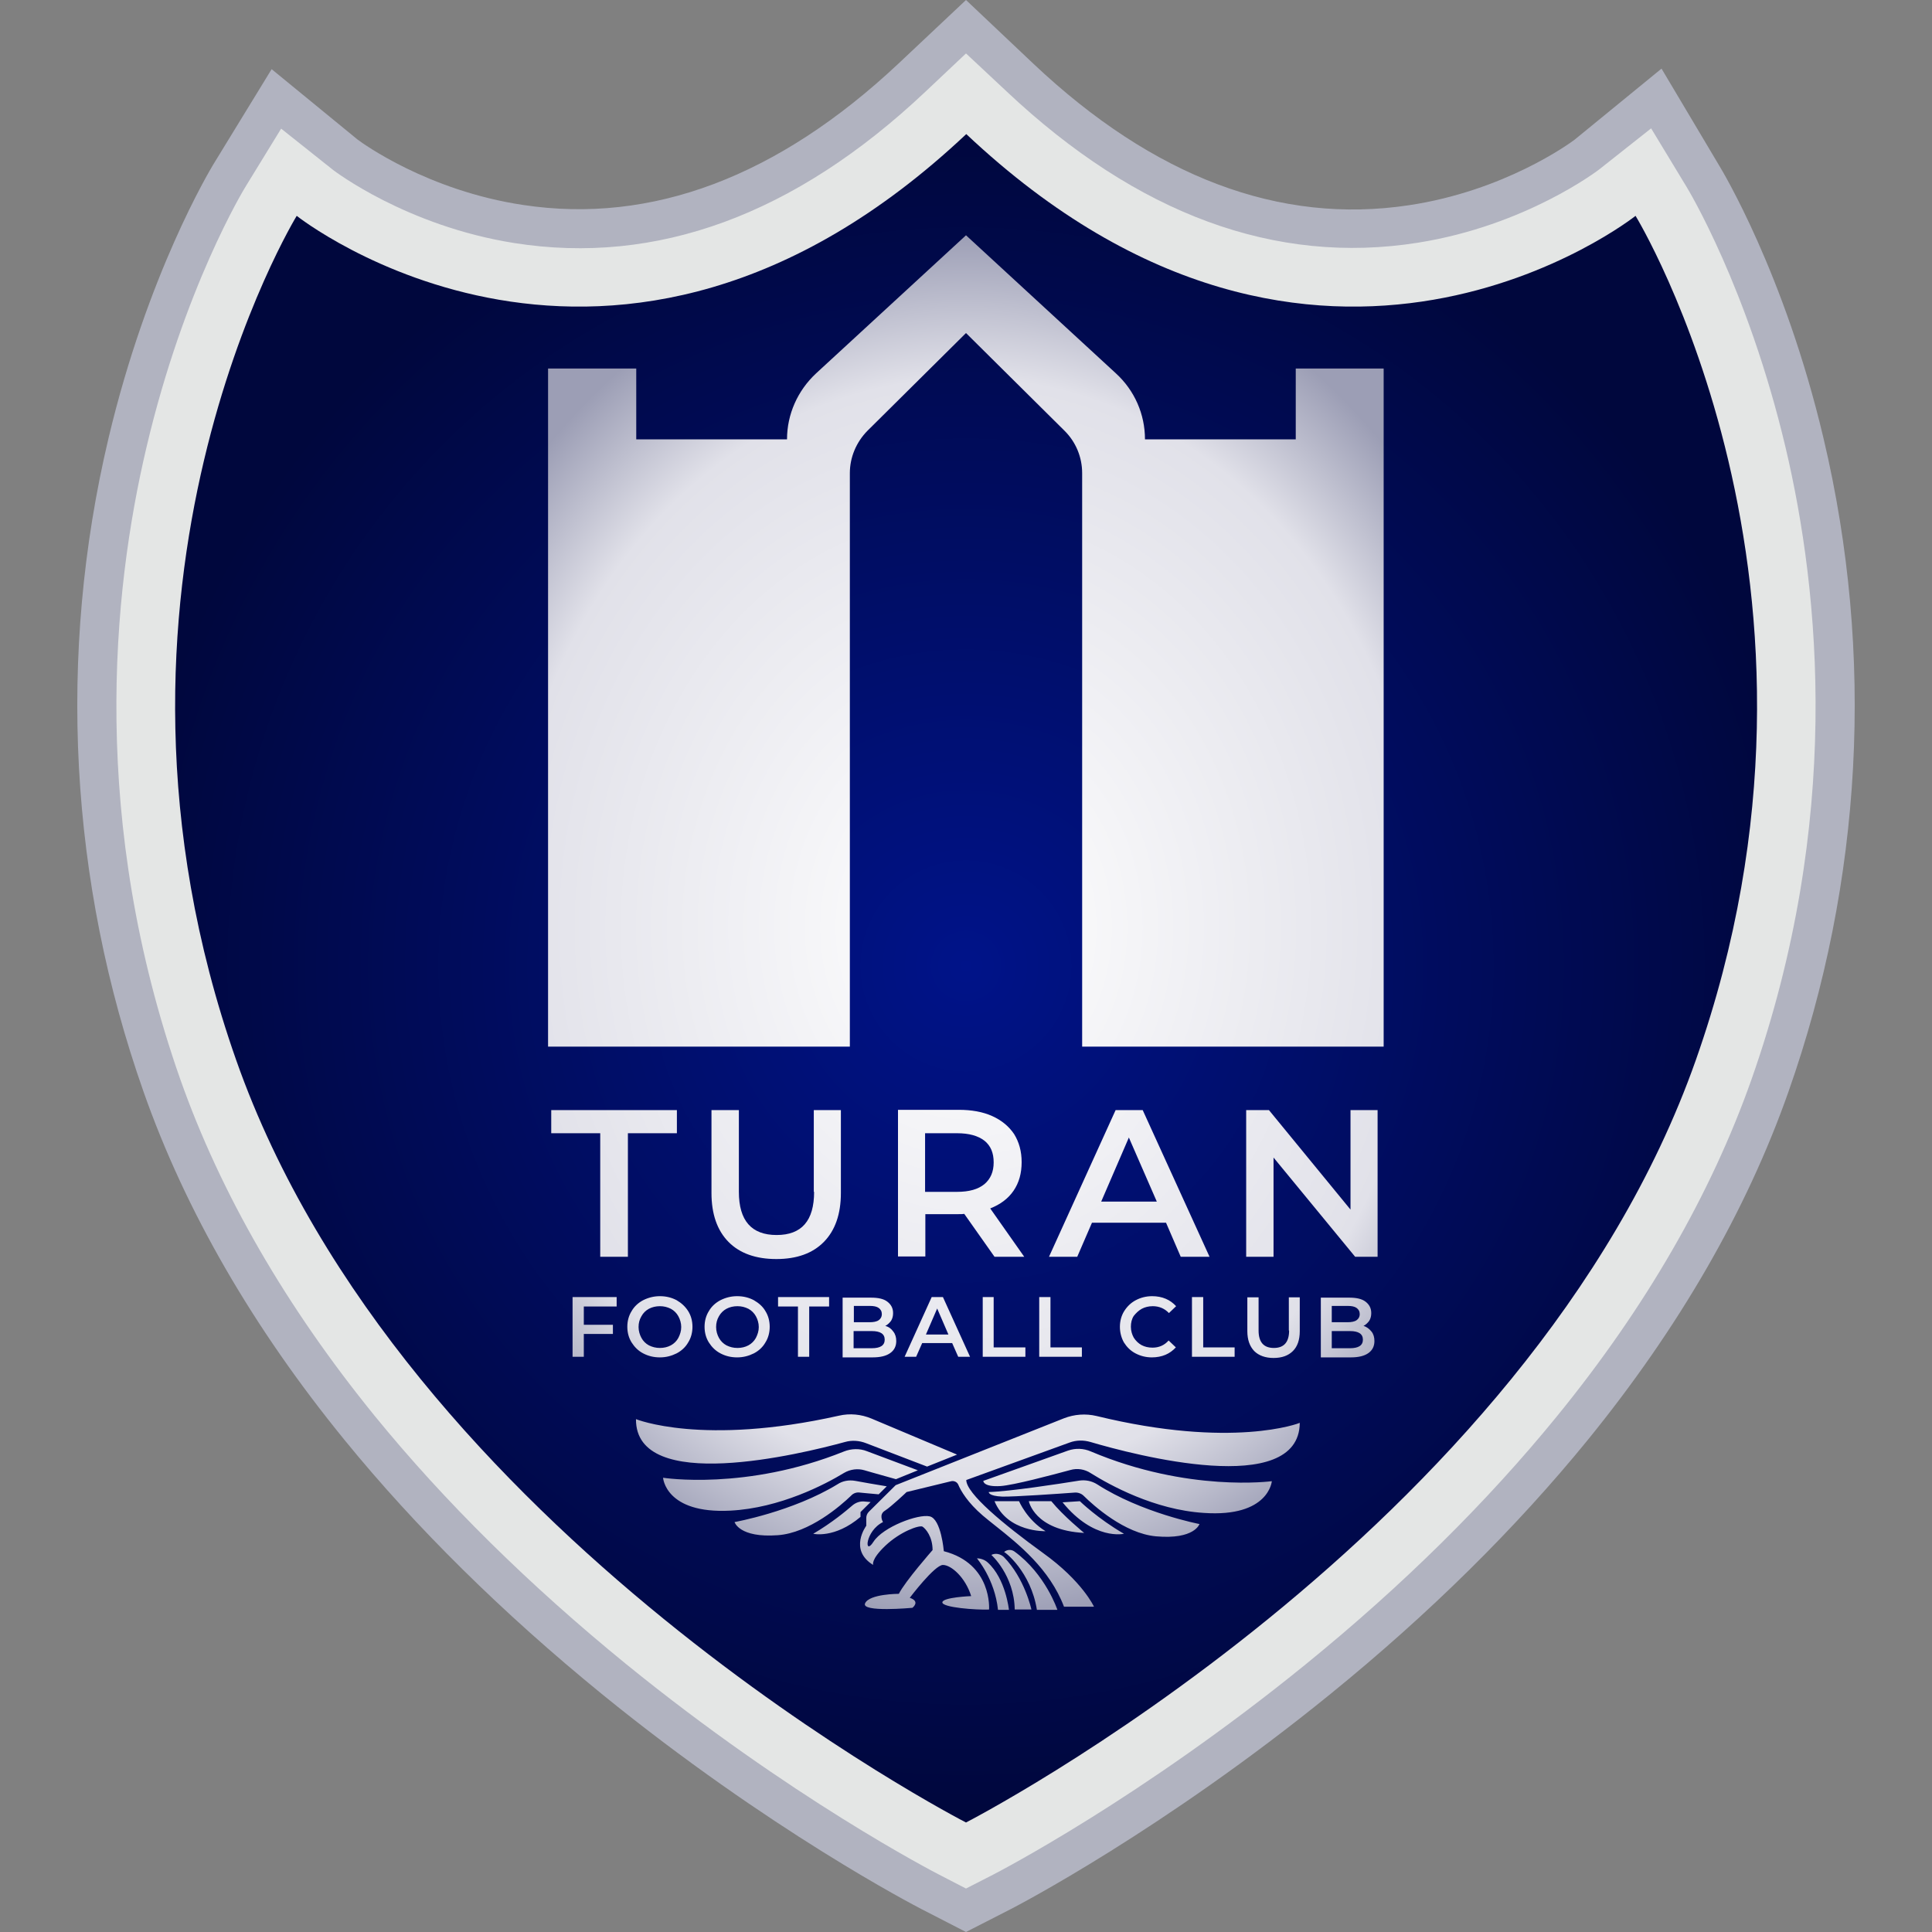
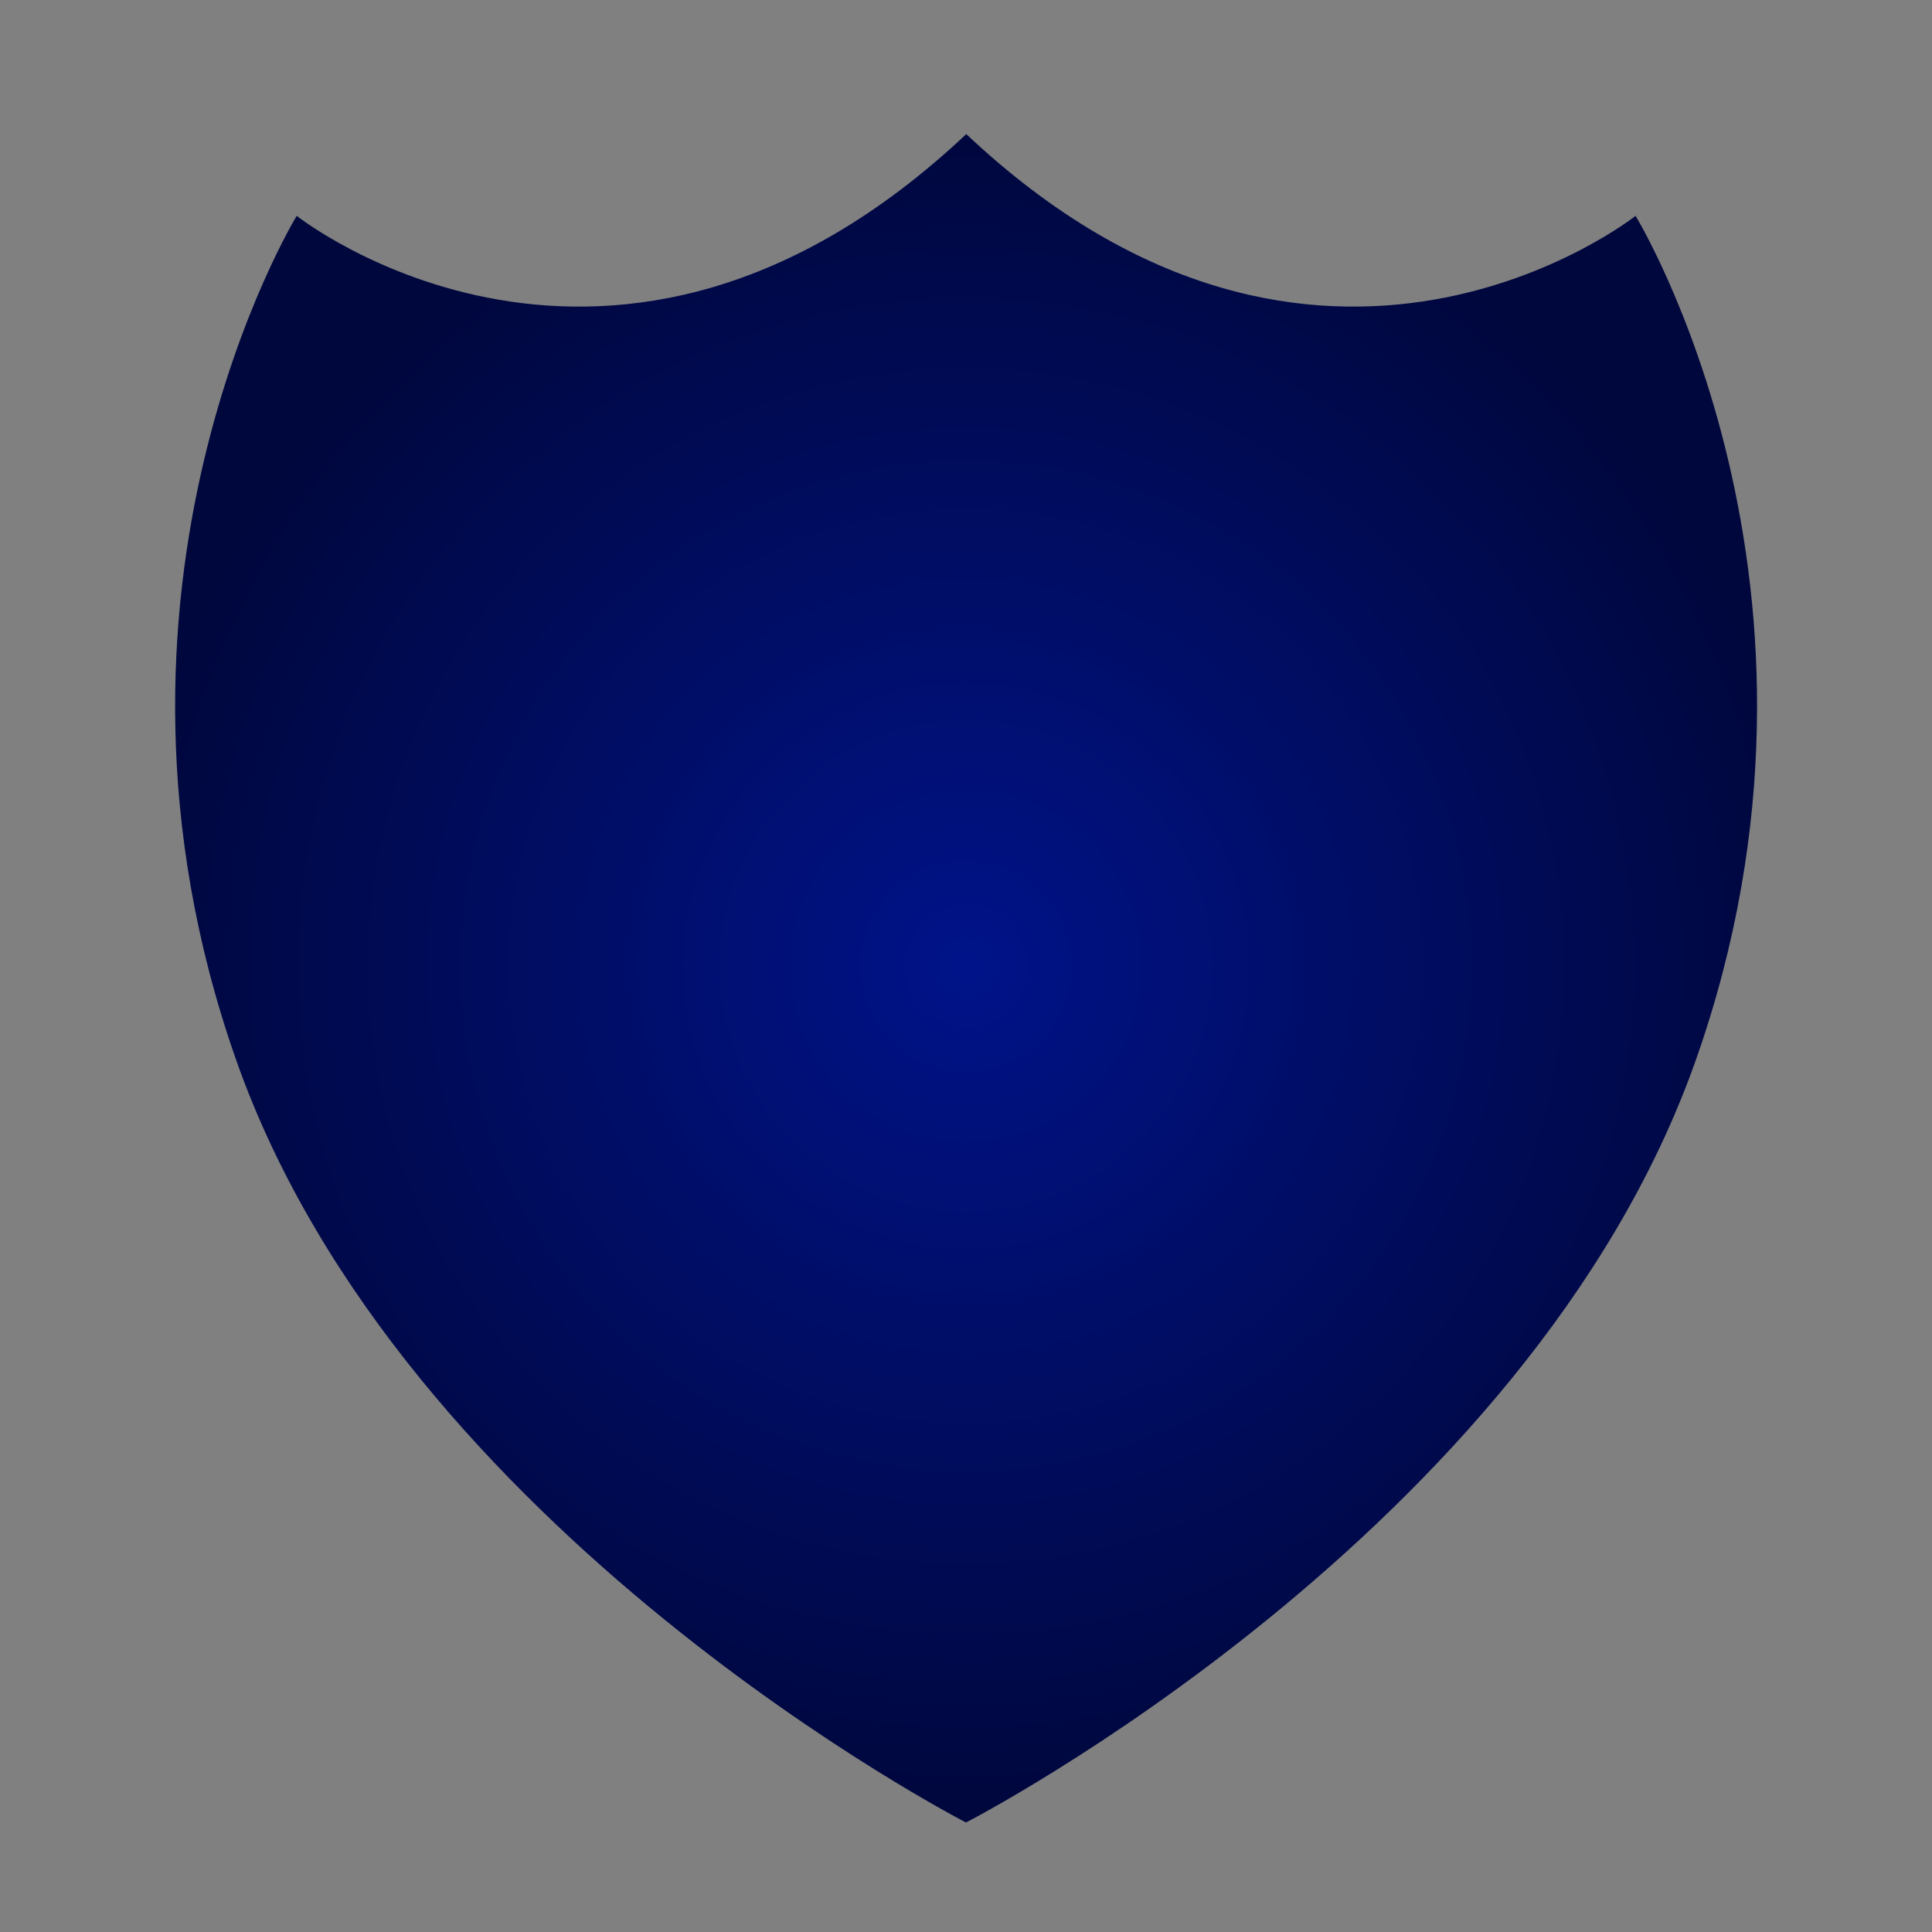
<svg xmlns="http://www.w3.org/2000/svg" width="50" height="50" viewBox="0 0 50 50" fill="none">
  <rect x="0" y="0" width="50" height="50" fill="#808080" stroke="none" />
-   <path d="M25 50L23.836 49.401C23.68 49.319 19.905 47.366 15.571 43.837C13.012 41.751 10.767 39.538 8.917 37.267C6.545 34.359 4.799 31.333 3.718 28.263C1.793 22.803 1.48 16.95 2.808 11.342C3.822 7.066 5.441 4.395 5.508 4.276L7.03 1.79L9.253 3.611C9.38 3.707 11.066 4.935 13.542 5.305C16.869 5.808 20.136 4.572 23.255 1.643L25 0L26.745 1.65C29.856 4.587 33.123 5.815 36.458 5.312C38.934 4.942 40.62 3.714 40.747 3.618L43 1.776L44.492 4.284C44.559 4.395 46.185 7.073 47.192 11.342C48.52 16.95 48.207 22.803 46.282 28.263C45.201 31.333 43.455 34.359 41.09 37.267C39.233 39.546 36.995 41.758 34.436 43.837C30.095 47.366 26.328 49.319 26.171 49.401L25 50ZM8.805 9.123C8.432 10.062 8.029 11.261 7.709 12.681C6.634 17.357 6.903 22.048 8.507 26.605C10.536 32.347 15.168 36.993 18.697 39.879C21.263 41.972 23.642 43.482 25 44.273C26.358 43.474 28.737 41.972 31.303 39.879C34.832 36.993 39.472 32.347 41.493 26.605C43.097 22.048 43.373 17.357 42.299 12.674C41.978 11.261 41.568 10.055 41.202 9.115C40.203 9.559 38.964 9.981 37.525 10.232C34.414 10.765 29.849 10.528 25 6.785C21.322 9.618 17.816 10.447 14.974 10.447C14.072 10.447 13.229 10.366 12.475 10.232C11.043 9.988 9.797 9.559 8.805 9.123Z" fill="#B1B3C0" />
-   <path d="M25 48.875L24.299 48.513C24.142 48.431 20.465 46.53 16.205 43.067C13.699 41.025 11.506 38.865 9.693 36.638C7.403 33.819 5.71 30.889 4.665 27.93C2.323 21.263 2.897 15.352 3.792 11.571C4.762 7.45 6.306 4.905 6.373 4.801L7.276 3.329L8.634 4.409C8.649 4.417 10.506 5.845 13.303 6.289C16.988 6.873 20.569 5.564 23.948 2.375L25 1.383L26.052 2.367C29.431 5.549 33.012 6.866 36.697 6.281C39.494 5.837 41.352 4.409 41.374 4.395L42.731 3.322L43.627 4.801C43.694 4.905 45.23 7.45 46.208 11.571C47.103 15.352 47.677 21.263 45.328 27.937C44.283 30.896 42.597 33.826 40.3 36.645C38.487 38.872 36.301 41.033 33.788 43.075C29.528 46.537 25.851 48.439 25.694 48.52L25 48.875ZM8.291 7.754C7.821 8.797 7.202 10.38 6.739 12.378C5.605 17.268 5.881 22.166 7.56 26.931C8.723 30.231 11.491 35.291 18.093 40.678C21.054 43.089 23.762 44.732 25 45.427C26.238 44.724 28.946 43.089 31.908 40.678C38.509 35.291 41.284 30.231 42.448 26.931C44.127 22.166 44.403 17.268 43.269 12.37C42.806 10.38 42.187 8.789 41.717 7.746C40.68 8.294 39.181 8.93 37.353 9.241C34.317 9.759 29.797 9.485 25 5.49C20.204 9.485 15.683 9.759 12.647 9.241C10.819 8.937 9.32 8.301 8.291 7.754Z" fill="#E4E6E5" />
-   <path d="M42.328 5.586C42.328 5.586 34.145 12.082 25.007 3.47C15.862 12.082 7.679 5.586 7.679 5.586C7.679 5.586 1.801 15.182 6.112 27.434C10.424 39.686 25 47.166 25 47.166C25 47.166 39.569 39.686 43.888 27.434C48.207 15.182 42.328 5.586 42.328 5.586Z" fill="url(#paint0_radial_4447_381)" />
-   <path fill-rule="evenodd" clip-rule="evenodd" d="M33.534 11.371V9.537H35.809V27.086H28.006V12.245C28.006 11.83 27.842 11.438 27.551 11.149L25 8.619L22.449 11.149C22.158 11.445 21.994 11.838 21.994 12.245V27.086H14.184V9.537H16.466V11.371H20.368C20.368 10.72 20.644 10.106 21.121 9.662L25 6.089L28.879 9.662C29.364 10.106 29.632 10.72 29.632 11.371H33.534ZM24.806 31.422H23.948V32.517H23.24V28.722H24.814C25.142 28.722 25.433 28.773 25.679 28.884C25.925 28.995 26.111 29.151 26.246 29.351C26.373 29.558 26.44 29.794 26.44 30.076C26.44 30.364 26.373 30.608 26.231 30.816C26.089 31.023 25.888 31.171 25.627 31.274L26.507 32.525H25.738L24.955 31.415C24.918 31.422 24.873 31.422 24.806 31.422ZM24.769 29.328H23.941V30.845H24.769C25.082 30.845 25.313 30.779 25.477 30.645C25.634 30.512 25.716 30.327 25.716 30.083C25.716 29.839 25.642 29.654 25.477 29.521C25.313 29.395 25.082 29.328 24.769 29.328ZM15.534 32.525H16.25V29.328H17.518V28.729H14.266V29.328H15.534V32.525ZM21.069 30.845C21.069 31.592 20.748 31.962 20.099 31.962C19.45 31.962 19.122 31.592 19.122 30.845V28.729H18.413V30.875C18.413 31.422 18.562 31.844 18.853 32.14C19.144 32.436 19.562 32.584 20.092 32.584C20.621 32.584 21.032 32.436 21.322 32.14C21.613 31.844 21.762 31.422 21.762 30.875V28.729H21.061V30.845H21.069ZM29.573 28.729H28.872L27.148 32.525H27.879L28.26 31.644H30.177L30.557 32.525H31.303L29.573 28.729ZM28.499 31.097L29.215 29.439L29.938 31.097H28.499ZM34.951 31.304V28.729H35.652V32.525H35.071L32.959 29.957V32.525H32.251V28.729H32.84L34.951 31.304ZM14.818 35.114H15.109V34.522H15.862V34.285H15.109V33.812H15.959V33.568H14.818V35.114ZM17.078 33.545C17.242 33.545 17.384 33.582 17.511 33.649C17.637 33.723 17.734 33.812 17.809 33.93C17.884 34.048 17.921 34.189 17.921 34.337C17.921 34.485 17.884 34.626 17.809 34.744C17.742 34.862 17.637 34.959 17.511 35.025C17.376 35.092 17.235 35.129 17.078 35.129C16.914 35.129 16.772 35.092 16.645 35.025C16.518 34.959 16.422 34.862 16.347 34.744C16.272 34.626 16.235 34.485 16.235 34.337C16.235 34.189 16.272 34.048 16.347 33.93C16.414 33.812 16.518 33.716 16.645 33.649C16.779 33.582 16.921 33.545 17.078 33.545ZM17.361 34.818C17.443 34.774 17.511 34.707 17.555 34.626C17.6 34.537 17.63 34.448 17.63 34.344C17.63 34.241 17.6 34.145 17.555 34.063C17.511 33.982 17.443 33.915 17.361 33.871C17.272 33.827 17.182 33.804 17.078 33.804C16.974 33.804 16.877 33.827 16.794 33.871C16.712 33.915 16.645 33.982 16.601 34.063C16.548 34.152 16.526 34.241 16.526 34.344C16.526 34.448 16.556 34.544 16.601 34.626C16.645 34.707 16.712 34.774 16.794 34.818C16.884 34.862 16.974 34.885 17.078 34.885C17.182 34.885 17.279 34.862 17.361 34.818ZM19.51 33.649C19.383 33.582 19.241 33.545 19.077 33.545C18.921 33.545 18.779 33.582 18.645 33.649C18.518 33.716 18.413 33.812 18.346 33.93C18.271 34.048 18.234 34.189 18.234 34.337C18.234 34.485 18.271 34.626 18.346 34.744C18.421 34.862 18.518 34.959 18.645 35.025C18.771 35.092 18.913 35.129 19.077 35.129C19.234 35.129 19.375 35.092 19.51 35.025C19.637 34.959 19.741 34.862 19.808 34.744C19.883 34.626 19.92 34.485 19.92 34.337C19.92 34.189 19.883 34.048 19.808 33.93C19.741 33.812 19.637 33.723 19.51 33.649ZM19.562 34.626C19.517 34.707 19.45 34.774 19.368 34.818C19.286 34.862 19.189 34.885 19.085 34.885C18.98 34.885 18.891 34.862 18.801 34.818C18.719 34.774 18.652 34.707 18.607 34.626C18.562 34.544 18.533 34.448 18.533 34.344C18.533 34.241 18.555 34.152 18.607 34.063C18.652 33.982 18.719 33.915 18.801 33.871C18.883 33.827 18.98 33.804 19.085 33.804C19.189 33.804 19.279 33.827 19.368 33.871C19.45 33.915 19.517 33.982 19.562 34.063C19.607 34.145 19.637 34.241 19.637 34.344C19.637 34.448 19.607 34.537 19.562 34.626ZM20.651 33.812H20.136V33.568H21.457V33.812H20.942V35.114H20.651V33.812ZM22.911 34.315C22.971 34.285 23.023 34.234 23.061 34.182C23.098 34.123 23.113 34.056 23.113 33.982C23.113 33.856 23.061 33.76 22.963 33.686C22.867 33.612 22.725 33.583 22.538 33.583H21.807V35.129H22.583C22.785 35.129 22.934 35.092 23.038 35.018C23.143 34.944 23.195 34.84 23.195 34.707C23.195 34.611 23.172 34.529 23.12 34.463C23.068 34.389 23.001 34.337 22.911 34.315ZM22.098 33.797H22.509C22.613 33.797 22.688 33.812 22.74 33.849C22.792 33.886 22.822 33.938 22.822 34.012C22.822 34.078 22.792 34.13 22.74 34.167C22.688 34.204 22.605 34.219 22.509 34.219H22.098V33.797ZM22.561 34.892H22.091V34.448H22.561C22.785 34.448 22.896 34.522 22.896 34.67C22.896 34.818 22.785 34.892 22.561 34.892ZM23.411 35.114L24.112 33.568H24.403L25.105 35.114H24.799L24.642 34.759H23.866L23.709 35.114H23.411ZM24.254 33.864L23.963 34.537H24.545L24.254 33.864ZM25.716 33.568H25.433V35.114H26.537V34.87H25.716V33.568ZM26.895 33.568H27.186V34.87H27.999V35.114H26.895V33.568ZM29.55 33.871C29.632 33.827 29.729 33.804 29.834 33.804C29.998 33.804 30.14 33.864 30.252 33.982L30.438 33.804C30.363 33.723 30.274 33.656 30.169 33.612C30.065 33.568 29.946 33.545 29.819 33.545C29.662 33.545 29.52 33.582 29.394 33.649C29.267 33.716 29.17 33.812 29.095 33.93C29.021 34.048 28.983 34.189 28.983 34.337C28.983 34.485 29.021 34.626 29.088 34.744C29.163 34.862 29.259 34.959 29.386 35.025C29.513 35.092 29.655 35.129 29.811 35.129C29.938 35.129 30.058 35.106 30.162 35.062C30.267 35.018 30.356 34.951 30.431 34.87L30.244 34.692C30.132 34.818 29.991 34.877 29.826 34.877C29.722 34.877 29.625 34.855 29.543 34.811C29.461 34.766 29.394 34.7 29.341 34.618C29.297 34.537 29.267 34.441 29.267 34.337C29.267 34.233 29.289 34.137 29.341 34.056C29.401 33.982 29.468 33.915 29.55 33.871ZM30.848 33.568H31.139V34.87H31.952V35.114H30.848V33.568ZM33.362 34.433C33.362 34.737 33.228 34.885 32.967 34.885C32.706 34.885 32.572 34.737 32.572 34.433V33.575H32.281V34.448C32.281 34.67 32.34 34.84 32.46 34.966C32.579 35.084 32.751 35.144 32.959 35.144C33.176 35.144 33.34 35.084 33.459 34.966C33.578 34.848 33.638 34.678 33.638 34.448V33.575H33.355V34.433H33.362ZM35.436 34.182C35.399 34.234 35.346 34.285 35.287 34.315C35.369 34.337 35.436 34.389 35.496 34.463C35.548 34.529 35.57 34.611 35.57 34.707C35.57 34.84 35.518 34.944 35.414 35.018C35.309 35.092 35.16 35.129 34.959 35.129H34.183V33.583H34.914C35.1 33.583 35.242 33.612 35.339 33.686C35.436 33.76 35.488 33.856 35.488 33.982C35.488 34.056 35.473 34.123 35.436 34.182ZM34.877 33.797H34.466V34.219H34.877C34.974 34.219 35.056 34.204 35.108 34.167C35.16 34.13 35.19 34.078 35.19 34.012C35.19 33.938 35.16 33.886 35.108 33.849C35.056 33.812 34.981 33.797 34.877 33.797ZM34.466 34.892H34.936C35.16 34.892 35.272 34.818 35.272 34.67C35.272 34.522 35.16 34.448 34.936 34.448H34.466V34.892ZM28.379 36.646C28.096 36.579 27.805 36.601 27.536 36.705L23.18 38.436L22.486 39.124C22.441 39.169 22.419 39.228 22.419 39.287V39.487C22.419 39.487 21.956 40.108 22.598 40.501C22.598 40.501 22.531 40.367 22.911 40.005C23.292 39.642 23.784 39.465 23.874 39.509C23.956 39.561 24.135 39.768 24.135 40.116C24.135 40.116 23.426 40.922 23.262 41.248C23.262 41.248 22.501 41.248 22.389 41.492C22.27 41.736 23.613 41.61 23.613 41.61C23.613 41.61 23.829 41.447 23.545 41.351C23.545 41.351 24.187 40.501 24.403 40.501C24.619 40.501 24.985 40.826 25.134 41.307C25.134 41.307 24.388 41.337 24.388 41.47C24.388 41.603 25.261 41.669 25.597 41.655C25.597 41.655 25.686 40.471 24.426 40.145C24.426 40.145 24.358 39.309 24.06 39.243C23.762 39.176 22.852 39.516 22.605 39.901C22.359 40.286 22.389 39.62 22.852 39.391C22.852 39.391 22.732 39.198 22.904 39.095C23.068 38.991 23.463 38.614 23.463 38.614L24.619 38.333C24.694 38.318 24.769 38.355 24.799 38.421C24.866 38.584 25.045 38.888 25.433 39.221C25.53 39.304 25.642 39.392 25.762 39.488L25.762 39.488C26.357 39.961 27.164 40.602 27.536 41.581H28.312C28.312 41.581 28.014 40.922 26.992 40.19C25.97 39.45 25.007 38.651 25.007 38.303L27.678 37.334C27.857 37.267 28.044 37.267 28.223 37.319C29.349 37.652 33.623 38.777 33.638 36.823C33.631 36.831 31.9 37.504 28.379 36.646ZM25.283 40.33C25.38 40.33 25.485 40.367 25.559 40.434C26.029 40.855 26.111 41.662 26.111 41.662H25.828C25.746 40.87 25.283 40.33 25.283 40.33ZM25.656 40.241C25.656 40.241 26.246 40.767 26.261 41.654H26.693C26.693 41.654 26.522 40.848 25.977 40.293C25.888 40.212 25.761 40.189 25.656 40.241ZM25.985 40.167C26.059 40.101 26.171 40.093 26.253 40.152C27.059 40.737 27.365 41.662 27.365 41.662H26.835C26.678 40.678 26.007 40.16 25.985 40.167ZM27.932 38.318C27.387 38.406 26.126 38.599 25.589 38.614C25.589 38.614 25.574 38.717 25.94 38.732C26.238 38.739 27.409 38.658 27.812 38.628C27.894 38.621 27.984 38.651 28.044 38.71C28.305 38.969 29.103 39.686 29.916 39.76C30.916 39.849 31.042 39.442 31.042 39.442C31.042 39.442 29.543 39.154 28.394 38.414C28.252 38.325 28.088 38.295 27.932 38.318ZM27.641 37.541C27.835 37.474 28.044 37.482 28.23 37.563C30.751 38.629 32.915 38.333 32.915 38.333C32.915 38.333 32.84 39.272 31.154 39.154C29.871 39.073 28.715 38.429 28.23 38.126C28.073 38.022 27.879 37.992 27.7 38.044C27.208 38.177 26.231 38.436 25.895 38.459C25.44 38.488 25.448 38.325 25.448 38.325L27.641 37.541ZM27.499 38.88C28.312 39.879 29.088 39.694 29.088 39.694C28.409 39.302 27.947 38.851 27.947 38.851L27.499 38.88ZM26.626 38.851H27.208C27.514 39.228 28.058 39.672 28.058 39.672C26.768 39.605 26.626 38.851 26.626 38.851ZM26.373 38.851H25.738C26.074 39.664 27.059 39.627 27.059 39.627C26.574 39.331 26.373 38.851 26.373 38.851ZM22.412 37.349C22.24 37.282 22.046 37.267 21.867 37.319C20.733 37.63 16.444 38.673 16.459 36.727C16.459 36.727 18.174 37.43 21.71 36.638C21.994 36.572 22.285 36.601 22.553 36.712L24.769 37.645L23.993 37.955L22.412 37.349ZM22.255 38.628C22.308 38.632 22.376 38.639 22.454 38.647C22.54 38.655 22.638 38.665 22.74 38.673L22.949 38.466C22.628 38.414 22.337 38.362 22.136 38.325C21.971 38.295 21.807 38.325 21.673 38.414C20.509 39.124 19.01 39.391 19.01 39.391C19.01 39.391 19.129 39.805 20.129 39.731C20.949 39.672 21.755 38.969 22.024 38.71C22.083 38.643 22.173 38.614 22.255 38.628ZM22.557 38.104L22.374 38.051C22.203 38 22.009 38.022 21.845 38.118C21.36 38.414 20.189 39.028 18.905 39.095C17.22 39.184 17.16 38.244 17.16 38.244C17.16 38.244 19.308 38.584 21.845 37.563C22.031 37.489 22.247 37.482 22.434 37.556L23.754 38.051L23.187 38.281C22.968 38.221 22.744 38.157 22.557 38.104ZM22.27 39.132L22.531 38.873L22.359 38.858C22.255 38.85 22.15 38.888 22.068 38.954C21.889 39.109 21.524 39.413 21.046 39.694C21.046 39.694 21.598 39.827 22.27 39.257V39.132Z" fill="url(#paint1_radial_4447_381)" />
+   <path d="M42.328 5.586C42.328 5.586 34.145 12.082 25.007 3.47C15.862 12.082 7.679 5.586 7.679 5.586C7.679 5.586 1.801 15.182 6.112 27.434C10.424 39.686 25 47.166 25 47.166C25 47.166 39.569 39.686 43.888 27.434C48.207 15.182 42.328 5.586 42.328 5.586" fill="url(#paint0_radial_4447_381)" />
  <defs>
    <radialGradient id="paint0_radial_4447_381" cx="0" cy="0" r="1" gradientUnits="userSpaceOnUse" gradientTransform="translate(25 25) scale(22 21.82)">
      <stop stop-color="#001389" />
      <stop offset="1" stop-color="#00073D" />
    </radialGradient>
    <radialGradient id="paint1_radial_4447_381" cx="0" cy="0" r="1" gradientUnits="userSpaceOnUse" gradientTransform="translate(25.002 24) rotate(-90) scale(18 15.103)">
      <stop stop-color="white" />
      <stop offset="0.791" stop-color="#E1E1E9" />
      <stop offset="1" stop-color="#9C9EB5" />
    </radialGradient>
  </defs>
</svg>